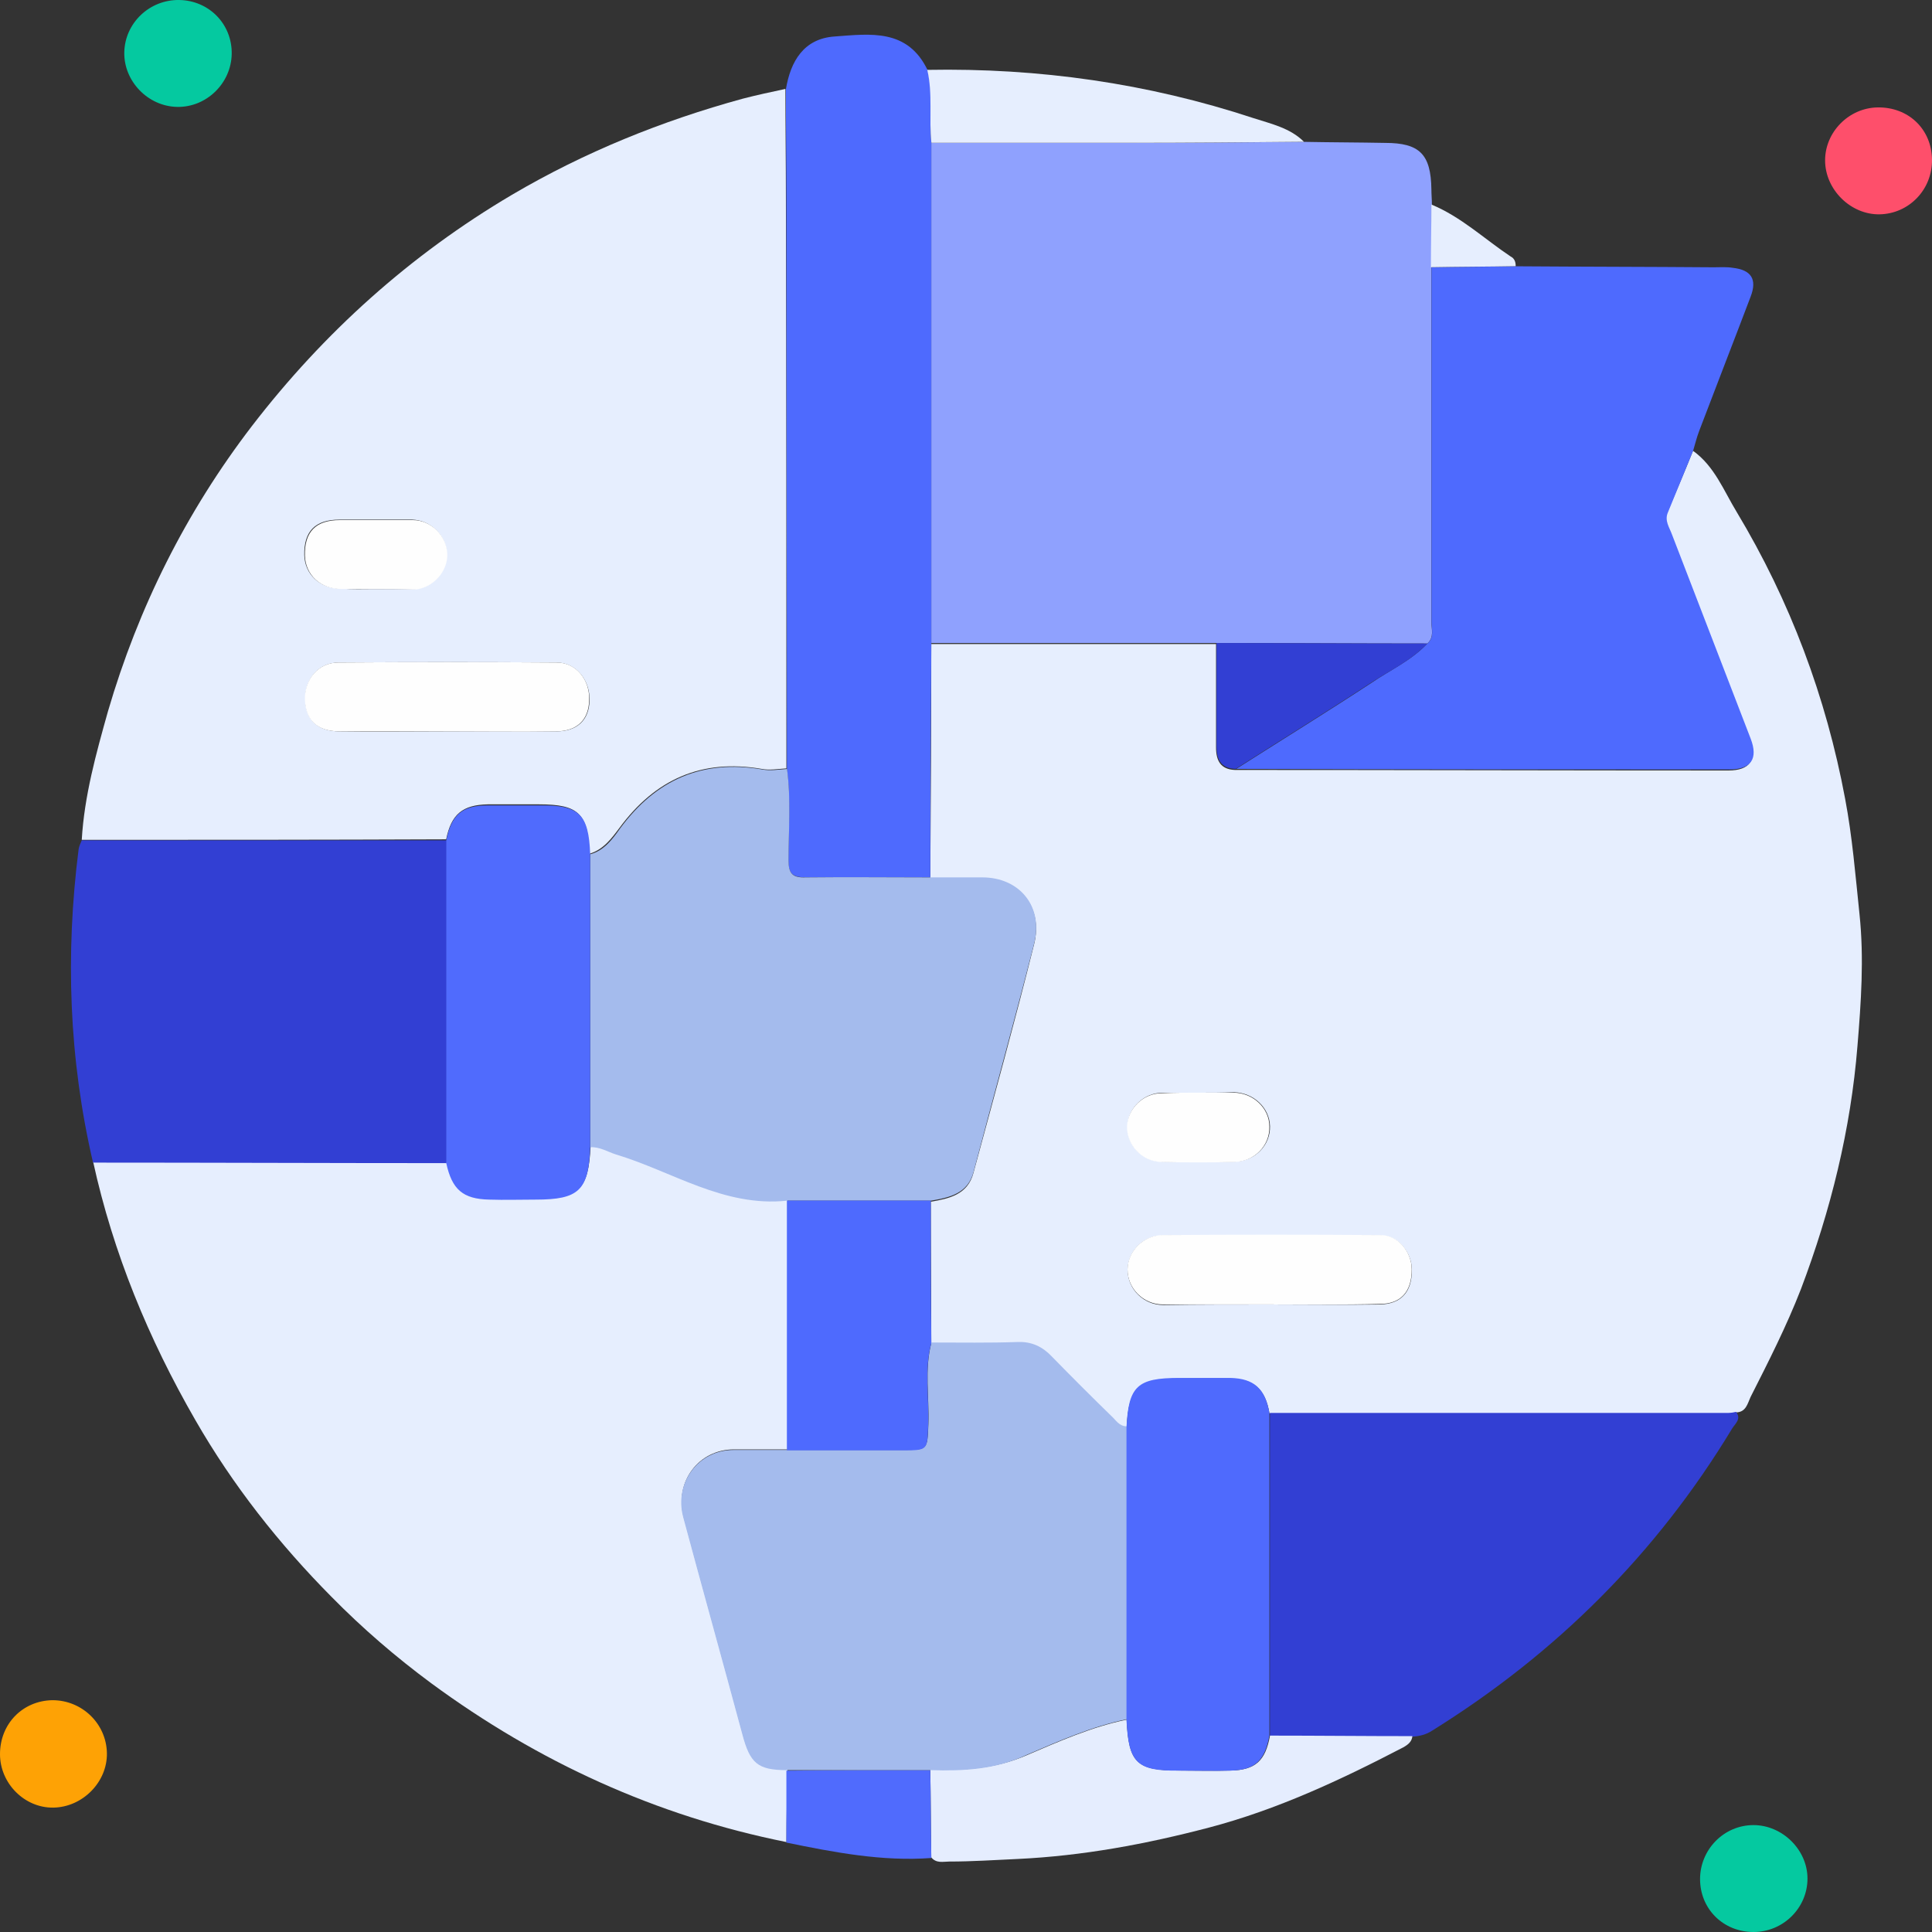
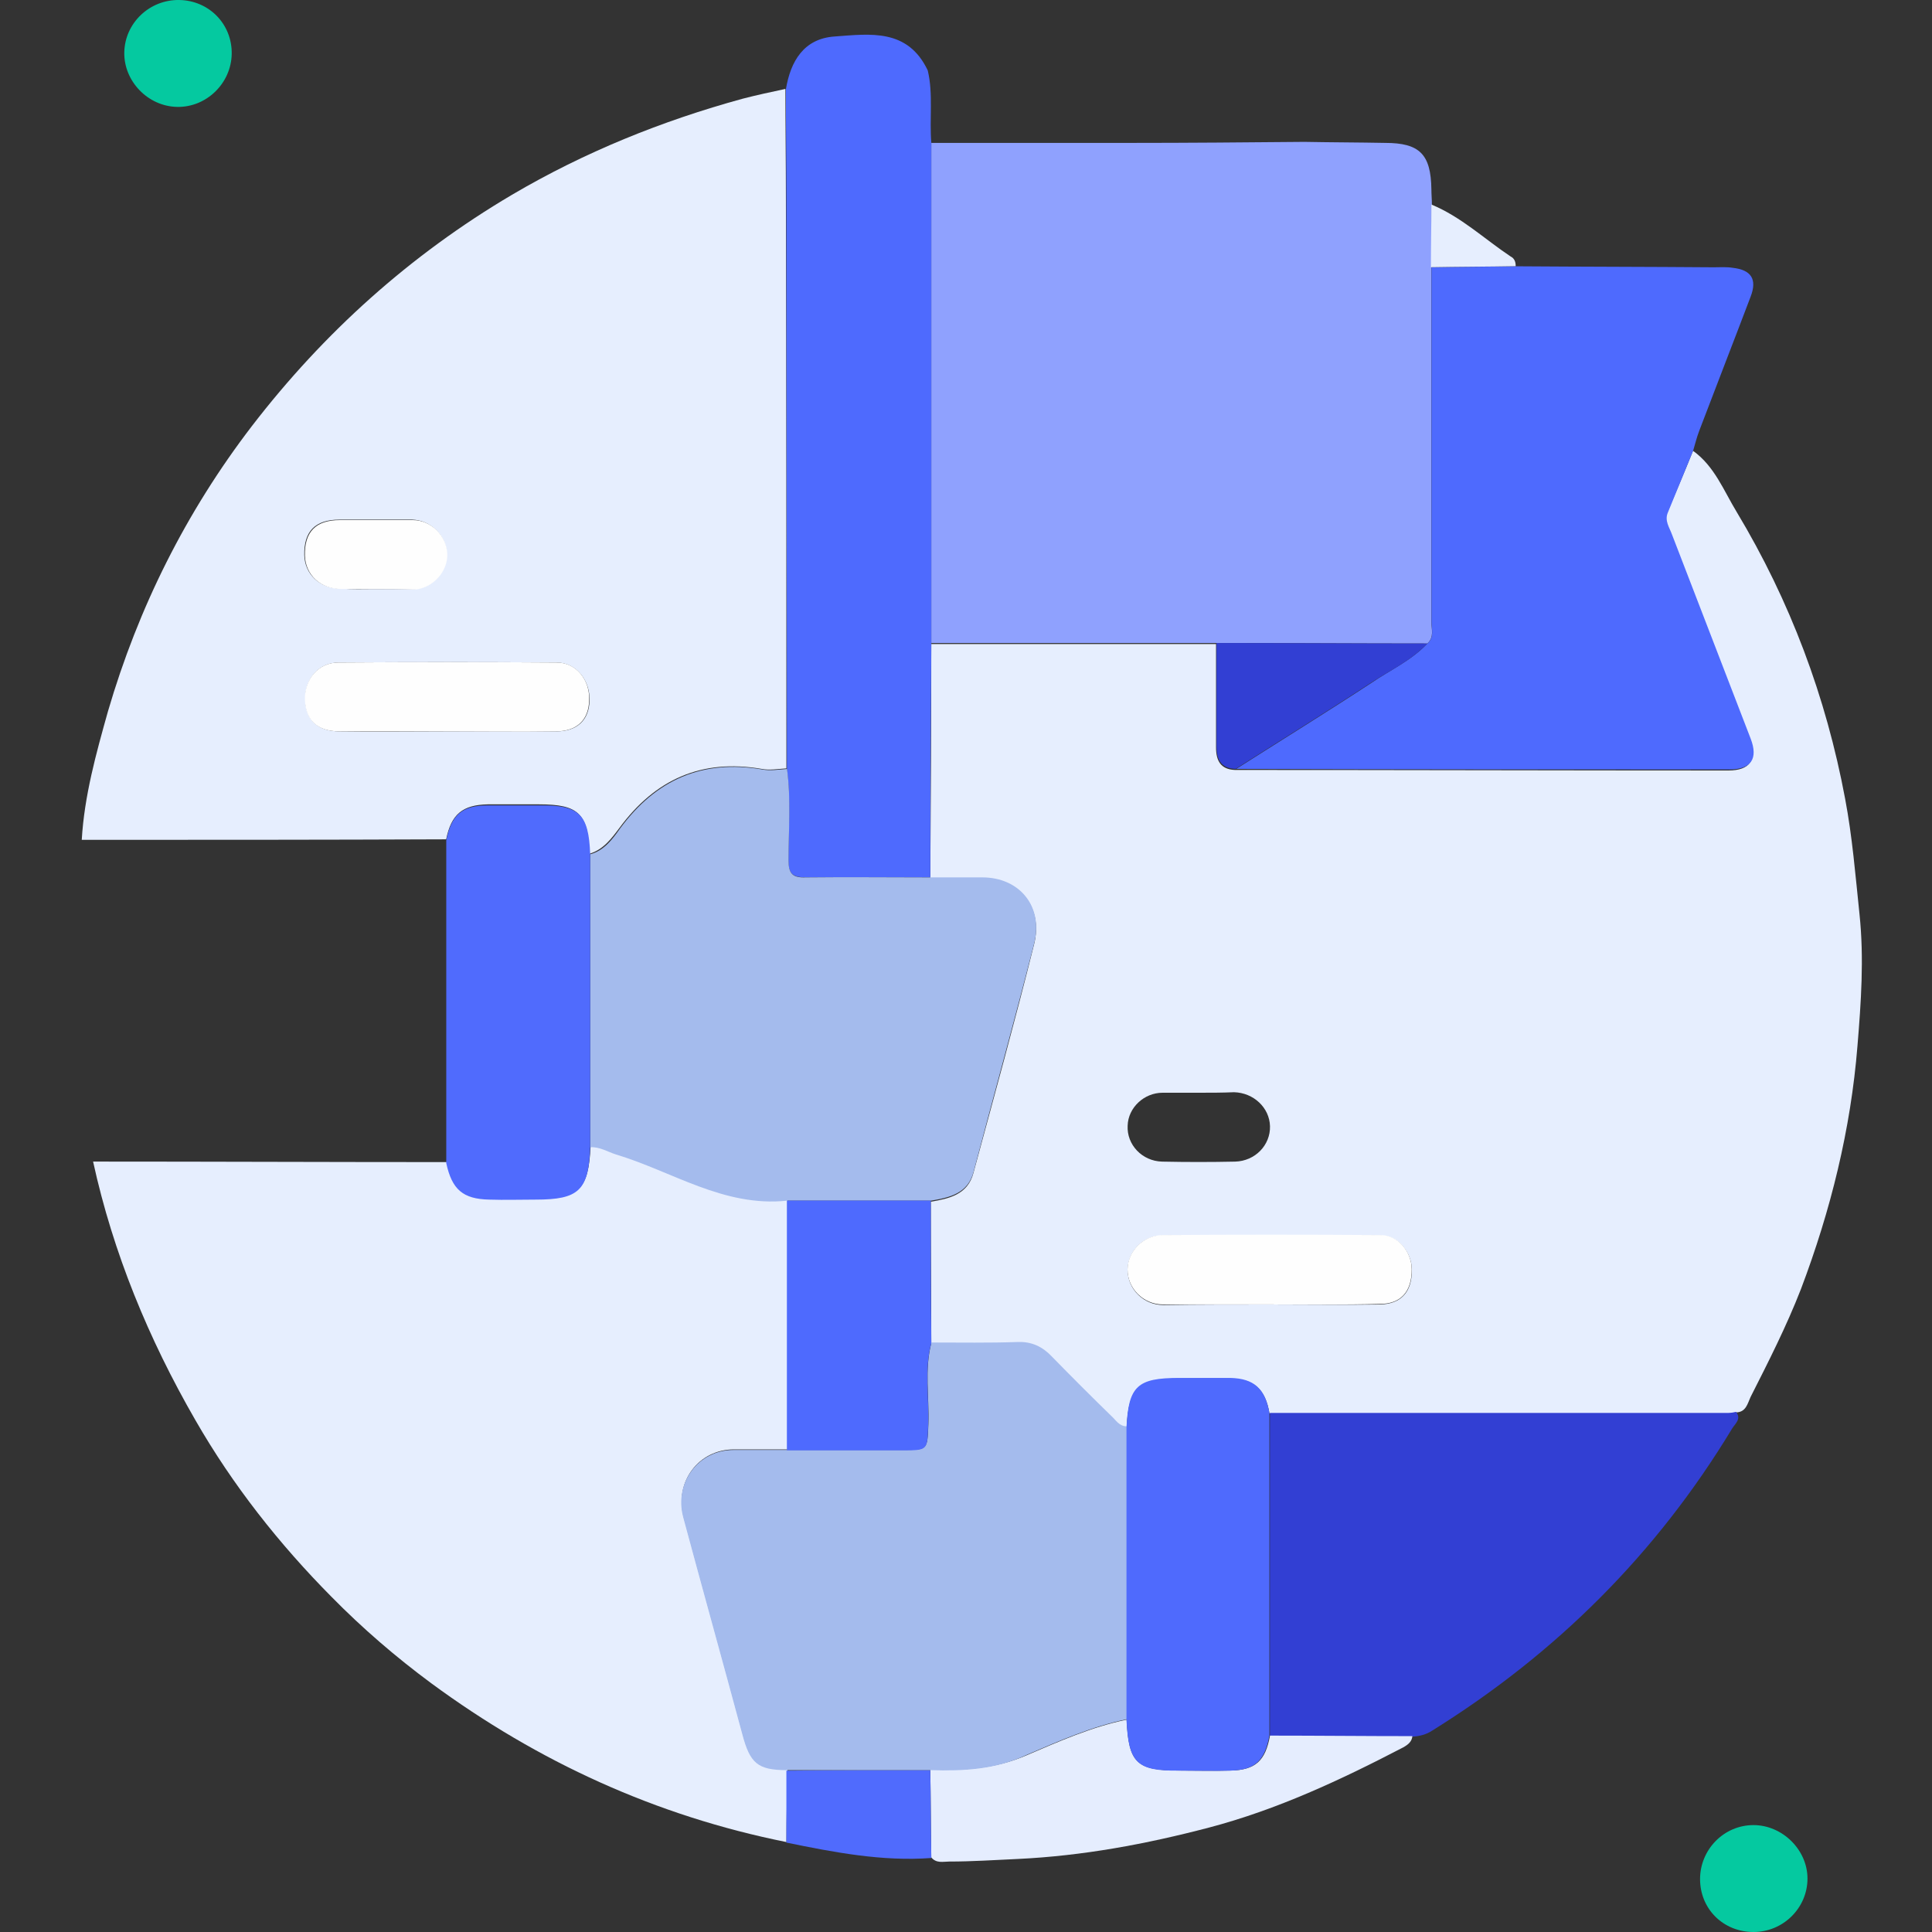
<svg xmlns="http://www.w3.org/2000/svg" width="60" height="60" viewBox="0 0 60 60" fill="none">
  <rect x="0" y="0" width="60" height="60" fill="#333333" stroke="none" />
  <g clip-path="url(#clip0_969_22882)">
    <path d="M52.578 14C53.248 14.479 53.535 15.245 53.934 15.899C55.594 18.661 56.712 21.646 57.302 24.806C57.526 25.987 57.622 27.184 57.749 28.397C57.893 29.77 57.797 31.127 57.685 32.484C57.478 35.069 56.855 37.591 55.93 40.033C55.483 41.183 54.924 42.284 54.365 43.386C54.27 43.593 54.222 43.864 53.903 43.864C53.823 43.88 53.743 43.896 53.663 43.896C48.923 43.896 44.166 43.896 39.425 43.896C39.298 43.146 38.947 42.827 38.212 42.811C37.685 42.795 37.143 42.811 36.616 42.811C35.339 42.811 35.052 43.082 34.988 44.343C34.749 44.343 34.653 44.152 34.509 44.024C33.887 43.401 33.264 42.795 32.658 42.172C32.354 41.869 32.035 41.709 31.604 41.725C30.71 41.741 29.816 41.741 28.922 41.741C28.922 40.273 28.907 38.788 28.907 37.32C29.481 37.224 30.056 37.097 30.231 36.426C30.87 34.064 31.524 31.701 32.115 29.323C32.402 28.174 31.652 27.28 30.503 27.28C29.96 27.28 29.433 27.28 28.891 27.28C28.907 24.854 28.922 22.428 28.922 20.002C31.875 20.002 34.812 20.002 37.765 20.002C37.765 21.071 37.765 22.14 37.765 23.21C37.765 23.625 37.909 23.896 38.356 23.912C43.464 23.912 48.571 23.928 53.679 23.928C54.349 23.928 54.573 23.593 54.334 22.971C53.52 20.863 52.706 18.741 51.891 16.634C51.812 16.426 51.652 16.219 51.764 15.947C52.051 15.277 52.322 14.639 52.578 14ZM39.457 40.512C40.59 40.512 41.724 40.528 42.857 40.512C43.511 40.496 43.847 40.129 43.847 39.443C43.847 38.884 43.416 38.373 42.889 38.373C40.623 38.358 38.356 38.358 36.089 38.373C35.499 38.373 35.02 38.868 35.02 39.443C35.02 40.033 35.515 40.528 36.121 40.528C37.223 40.512 38.34 40.512 39.457 40.512ZM37.239 33.936C36.855 33.936 36.488 33.936 36.105 33.936C35.531 33.936 35.036 34.399 35.02 34.958C34.988 35.548 35.467 36.059 36.089 36.075C36.84 36.091 37.606 36.091 38.356 36.075C38.978 36.059 39.457 35.564 39.441 34.974C39.425 34.399 38.931 33.936 38.324 33.92C37.957 33.936 37.59 33.936 37.239 33.936Z" fill="#E6EEFE" />
    <path d="M2.539 26.082C2.619 24.709 2.986 23.4 3.353 22.091C4.295 18.867 5.779 15.898 7.822 13.233C10.057 10.328 12.739 7.917 15.899 6.05C18.15 4.725 20.56 3.751 23.066 3.065C23.497 2.953 23.944 2.857 24.391 2.762C24.391 3.895 24.407 5.028 24.407 6.162C24.422 12.067 24.422 17.973 24.422 23.863C24.167 23.879 23.896 23.927 23.656 23.879C21.789 23.56 20.352 24.198 19.235 25.715C18.996 26.034 18.74 26.385 18.309 26.513C18.261 25.268 17.974 24.98 16.745 24.98C16.218 24.98 15.675 24.98 15.149 24.98C14.367 24.996 14.015 25.284 13.856 26.066C10.105 26.082 6.322 26.082 2.539 26.082ZM13.872 22.714C15.005 22.714 16.138 22.714 17.272 22.714C17.926 22.714 18.293 22.363 18.309 21.756C18.325 21.134 17.91 20.591 17.304 20.575C15.037 20.559 12.771 20.559 10.52 20.575C9.897 20.575 9.466 21.086 9.482 21.724C9.498 22.363 9.865 22.714 10.552 22.714C11.637 22.73 12.755 22.714 13.872 22.714ZM11.653 18.292C12.036 18.292 12.403 18.292 12.787 18.292C12.818 18.292 12.866 18.292 12.898 18.292C13.457 18.229 13.888 17.734 13.872 17.191C13.856 16.632 13.377 16.154 12.802 16.138C12.052 16.138 11.286 16.138 10.536 16.138C9.786 16.138 9.435 16.505 9.45 17.239C9.466 17.83 9.929 18.276 10.568 18.276C10.935 18.308 11.286 18.292 11.653 18.292Z" fill="#E6EEFE" />
    <path d="M24.423 57.207C20.369 56.393 16.713 54.717 13.393 52.275C12.292 51.461 11.255 50.567 10.297 49.593C8.669 47.949 7.232 46.13 6.067 44.102C4.614 41.581 3.513 38.915 2.891 36.074C6.546 36.074 10.217 36.09 13.872 36.09C14.048 36.904 14.383 37.207 15.213 37.223C15.692 37.239 16.171 37.223 16.65 37.223C17.99 37.223 18.278 36.936 18.341 35.595C18.629 35.579 18.868 35.739 19.14 35.818C20.895 36.361 22.492 37.462 24.455 37.255C24.455 39.841 24.455 42.426 24.455 45.012C23.896 45.012 23.338 45.012 22.795 45.012C21.694 45.012 20.943 46.018 21.231 47.103C21.837 49.354 22.46 51.589 23.066 53.839C23.306 54.749 23.545 54.94 24.455 54.956C24.439 55.723 24.423 56.457 24.423 57.207Z" fill="#E6EEFE" />
    <path d="M37.765 19.969C34.812 19.969 31.875 19.969 28.922 19.969C28.922 14.797 28.922 9.61 28.922 4.438C30.981 4.438 33.04 4.438 35.099 4.438C36.903 4.438 38.706 4.422 40.51 4.406C41.34 4.422 42.186 4.422 43.016 4.438C44.086 4.438 44.437 4.789 44.453 5.875C44.453 6.034 44.469 6.194 44.469 6.354C44.469 7.008 44.453 7.662 44.453 8.301C44.453 11.972 44.453 15.643 44.453 19.314C44.453 19.538 44.548 19.793 44.325 19.985C42.138 19.985 39.951 19.969 37.765 19.969Z" fill="#8FA1FE" />
    <path d="M44.328 19.985C44.552 19.794 44.456 19.538 44.456 19.315C44.456 15.644 44.456 11.973 44.456 8.301C45.334 8.285 46.212 8.285 47.09 8.27C49.133 8.285 51.176 8.285 53.219 8.301C53.411 8.301 53.618 8.285 53.81 8.317C54.384 8.381 54.576 8.669 54.368 9.211C53.842 10.6 53.299 11.989 52.772 13.377C52.692 13.585 52.644 13.792 52.581 14C52.325 14.638 52.054 15.277 51.798 15.915C51.687 16.171 51.846 16.378 51.926 16.602C52.74 18.709 53.554 20.831 54.368 22.938C54.608 23.561 54.384 23.896 53.714 23.896C48.606 23.896 43.498 23.896 38.391 23.88C39.795 22.986 41.216 22.108 42.605 21.198C43.163 20.815 43.834 20.512 44.328 19.985Z" fill="#4E6AFE" />
    <path d="M28.923 4.437C28.923 9.609 28.923 14.796 28.923 19.968C28.907 22.394 28.892 24.82 28.892 27.247C27.599 27.247 26.322 27.231 25.029 27.247C24.614 27.247 24.486 27.135 24.486 26.72C24.486 25.778 24.566 24.82 24.438 23.879C24.438 17.973 24.422 12.067 24.422 6.177C24.422 5.044 24.406 3.911 24.406 2.777C24.55 1.899 24.965 1.197 25.923 1.133C27.024 1.053 28.189 0.878 28.812 2.187C28.987 2.921 28.86 3.687 28.923 4.437Z" fill="#4E6AFE" />
-     <path d="M13.87 36.122C10.215 36.122 6.544 36.106 2.889 36.106C2.139 32.881 2.027 29.641 2.442 26.369C2.458 26.273 2.506 26.177 2.538 26.098C6.321 26.098 10.104 26.098 13.87 26.098C13.87 29.434 13.87 32.77 13.87 36.122Z" fill="#323FD3" />
    <path d="M39.438 43.88C44.178 43.88 48.935 43.88 53.675 43.88C53.755 43.88 53.835 43.864 53.915 43.848C54.09 44.071 53.883 44.215 53.787 44.374C51.441 48.253 48.328 51.35 44.481 53.744C44.29 53.872 44.082 53.919 43.859 53.935C42.39 53.935 40.922 53.919 39.438 53.919C39.438 50.568 39.438 47.216 39.438 43.88Z" fill="#323FD3" />
    <path d="M39.441 53.901C40.91 53.901 42.378 53.917 43.863 53.917C43.847 54.093 43.719 54.188 43.575 54.268C41.644 55.274 39.665 56.2 37.542 56.758C35.594 57.269 33.631 57.636 31.604 57.732C30.902 57.764 30.183 57.812 29.481 57.812C29.29 57.812 29.082 57.876 28.922 57.684C28.907 56.774 28.907 55.864 28.891 54.955C29.912 54.986 30.902 54.939 31.891 54.508C32.897 54.077 33.903 53.63 34.988 53.406C35.052 54.747 35.291 54.986 36.616 54.986C37.143 54.986 37.685 55.002 38.212 54.986C38.994 54.971 39.298 54.683 39.441 53.901Z" fill="#E5EDFE" />
-     <path d="M28.925 4.436C28.845 3.686 28.973 2.92 28.797 2.17C32.261 2.106 35.644 2.585 38.932 3.67C39.475 3.846 40.066 3.973 40.497 4.404C38.693 4.42 36.889 4.436 35.086 4.436C33.059 4.436 31 4.436 28.925 4.436Z" fill="#E6EEFE" />
    <path d="M28.891 54.973C28.907 55.883 28.907 56.792 28.923 57.702C27.391 57.814 25.906 57.526 24.422 57.223C24.422 56.473 24.422 55.723 24.422 54.989C25.922 54.973 27.407 54.973 28.891 54.973Z" fill="#506BFD" />
-     <path d="M0 54.477C0 53.535 0.702 52.817 1.628 52.801C2.554 52.801 3.304 53.535 3.32 54.445C3.336 55.339 2.57 56.121 1.66 56.137C0.766 56.153 0 55.387 0 54.477Z" fill="#FEA205" />
    <path d="M54.457 60C53.515 60 52.797 59.281 52.797 58.356C52.797 57.446 53.531 56.68 54.457 56.68C55.351 56.68 56.133 57.446 56.133 58.34C56.133 59.249 55.383 60 54.457 60Z" fill="#05C9A0" />
    <path d="M7.196 1.676C7.18 2.586 6.413 3.336 5.504 3.32C4.594 3.304 3.844 2.522 3.86 1.628C3.876 0.719 4.642 -0.016 5.568 0C6.493 0.016 7.212 0.75 7.196 1.676Z" fill="#05C9A0" />
-     <path d="M60 4.948C60.016 5.89 59.281 6.64 58.372 6.656C57.478 6.672 56.68 5.89 56.68 4.98C56.68 4.102 57.414 3.352 58.308 3.336C59.266 3.32 59.984 4.007 60 4.948Z" fill="#FE4F6B" />
    <path d="M47.071 8.267C46.193 8.283 45.315 8.283 44.438 8.299C44.438 7.644 44.453 6.99 44.453 6.352C45.379 6.735 46.097 7.421 46.912 7.964C47.039 8.028 47.071 8.139 47.071 8.267Z" fill="#E6EEFE" />
    <path d="M24.442 23.881C24.569 24.822 24.489 25.78 24.489 26.722C24.489 27.137 24.617 27.265 25.032 27.248C26.325 27.233 27.602 27.248 28.895 27.248C29.438 27.248 29.964 27.248 30.507 27.248C31.656 27.248 32.406 28.142 32.119 29.292C31.512 31.67 30.858 34.032 30.235 36.395C30.06 37.065 29.485 37.193 28.911 37.288C27.426 37.288 25.926 37.288 24.442 37.288C22.478 37.496 20.882 36.379 19.126 35.852C18.871 35.772 18.631 35.612 18.328 35.628C18.328 32.596 18.328 29.563 18.328 26.53C18.759 26.419 19.03 26.051 19.254 25.732C20.371 24.216 21.808 23.577 23.675 23.897C23.931 23.945 24.186 23.897 24.442 23.881Z" fill="#A4BBED" />
-     <path d="M28.895 54.973C27.411 54.973 25.927 54.973 24.442 54.973C23.532 54.973 23.293 54.766 23.053 53.856C22.447 51.605 21.824 49.37 21.218 47.12C20.931 46.05 21.681 45.029 22.782 45.029C23.341 45.029 23.899 45.029 24.442 45.029C25.639 45.029 26.82 45.029 28.018 45.029C28.816 45.029 28.8 45.029 28.832 44.231C28.863 43.385 28.704 42.539 28.927 41.693C29.821 41.693 30.715 41.709 31.609 41.677C32.04 41.661 32.375 41.821 32.662 42.124C33.269 42.746 33.892 43.369 34.514 43.975C34.658 44.103 34.753 44.295 34.993 44.295C34.993 47.327 34.993 50.36 34.993 53.393C33.907 53.616 32.902 54.063 31.896 54.494C30.923 54.957 29.917 55.005 28.895 54.973Z" fill="#A4BBED" />
+     <path d="M28.895 54.973C27.411 54.973 25.927 54.973 24.442 54.973C23.532 54.973 23.293 54.766 23.053 53.856C22.447 51.605 21.824 49.37 21.218 47.12C20.931 46.05 21.681 45.029 22.782 45.029C23.341 45.029 23.899 45.029 24.442 45.029C25.639 45.029 26.82 45.029 28.018 45.029C28.816 45.029 28.8 45.029 28.832 44.231C28.863 43.385 28.704 42.539 28.927 41.693C29.821 41.693 30.715 41.709 31.609 41.677C32.04 41.661 32.375 41.821 32.662 42.124C33.269 42.746 33.892 43.369 34.514 43.975C34.658 44.103 34.753 44.295 34.993 44.295C34.993 47.327 34.993 50.36 34.993 53.393C33.907 53.616 32.902 54.063 31.896 54.494C30.923 54.957 29.917 55.005 28.895 54.973" fill="#A4BBED" />
    <path d="M34.984 53.423C34.984 50.391 34.984 47.358 34.984 44.325C35.048 43.048 35.32 42.793 36.612 42.793C37.139 42.793 37.682 42.793 38.209 42.793C38.943 42.809 39.294 43.128 39.422 43.878C39.422 47.214 39.422 50.566 39.422 53.902C39.278 54.684 38.975 54.972 38.209 54.988C37.682 55.004 37.139 54.988 36.612 54.988C35.304 55.004 35.048 54.748 34.984 53.423Z" fill="#4F6AFD" />
    <path d="M28.923 41.706C28.699 42.537 28.859 43.398 28.827 44.245C28.795 45.042 28.827 45.042 28.013 45.042C26.816 45.042 25.635 45.042 24.438 45.042C24.438 42.457 24.438 39.871 24.438 37.285C25.922 37.285 27.422 37.285 28.907 37.285C28.907 38.754 28.907 40.238 28.923 41.706Z" fill="#4E6AFE" />
    <path d="M39.453 40.511C38.336 40.511 37.218 40.511 36.117 40.511C35.51 40.511 35.016 40.016 35.016 39.425C35.016 38.867 35.495 38.372 36.085 38.356C38.352 38.34 40.618 38.34 42.885 38.356C43.411 38.356 43.842 38.867 43.842 39.425C43.842 40.111 43.507 40.495 42.853 40.495C41.719 40.526 40.586 40.511 39.453 40.511Z" fill="#FEFEFE" />
    <path d="M44.325 19.985C43.831 20.511 43.176 20.815 42.586 21.198C41.197 22.108 39.776 22.985 38.372 23.879C37.909 23.863 37.781 23.576 37.781 23.177C37.781 22.108 37.781 21.038 37.781 19.969C39.952 19.969 42.139 19.985 44.325 19.985Z" fill="#323FD3" />
-     <path d="M37.235 33.934C37.586 33.934 37.953 33.934 38.304 33.934C38.911 33.934 39.422 34.412 39.422 34.987C39.438 35.578 38.959 36.072 38.336 36.088C37.586 36.104 36.82 36.104 36.07 36.088C35.447 36.072 34.984 35.546 35 34.971C35.032 34.412 35.511 33.95 36.086 33.95C36.485 33.934 36.852 33.934 37.235 33.934Z" fill="#FEFEFE" />
    <path d="M18.329 26.529C18.329 29.561 18.329 32.594 18.329 35.627C18.281 36.968 17.977 37.255 16.637 37.255C16.158 37.255 15.679 37.271 15.2 37.255C14.37 37.239 14.035 36.936 13.859 36.122C13.859 32.786 13.859 29.434 13.859 26.098C14.019 25.3 14.354 25.012 15.152 25.012C15.679 25.012 16.222 25.012 16.748 25.012C17.994 24.996 18.281 25.284 18.329 26.529Z" fill="#506BFD" />
    <path d="M13.875 22.713C12.757 22.713 11.656 22.713 10.539 22.713C9.852 22.713 9.485 22.362 9.469 21.724C9.453 21.101 9.884 20.575 10.507 20.575C12.773 20.558 15.04 20.558 17.29 20.575C17.897 20.575 18.328 21.117 18.296 21.756C18.28 22.362 17.913 22.713 17.259 22.713C16.125 22.729 14.992 22.713 13.875 22.713Z" fill="#FEFEFE" />
    <path d="M11.656 18.291C11.305 18.291 10.938 18.291 10.587 18.291C9.948 18.291 9.485 17.844 9.469 17.254C9.453 16.52 9.804 16.152 10.555 16.152C11.305 16.152 12.071 16.152 12.821 16.152C13.396 16.152 13.875 16.647 13.891 17.206C13.907 17.748 13.46 18.243 12.917 18.307C12.885 18.307 12.837 18.307 12.805 18.307C12.406 18.291 12.023 18.291 11.656 18.291Z" fill="#FEFEFE" />
  </g>
  <defs>
    <clipPath id="clip0_969_22882">
      <rect width="60" height="60" fill="white" />
    </clipPath>
  </defs>
</svg>